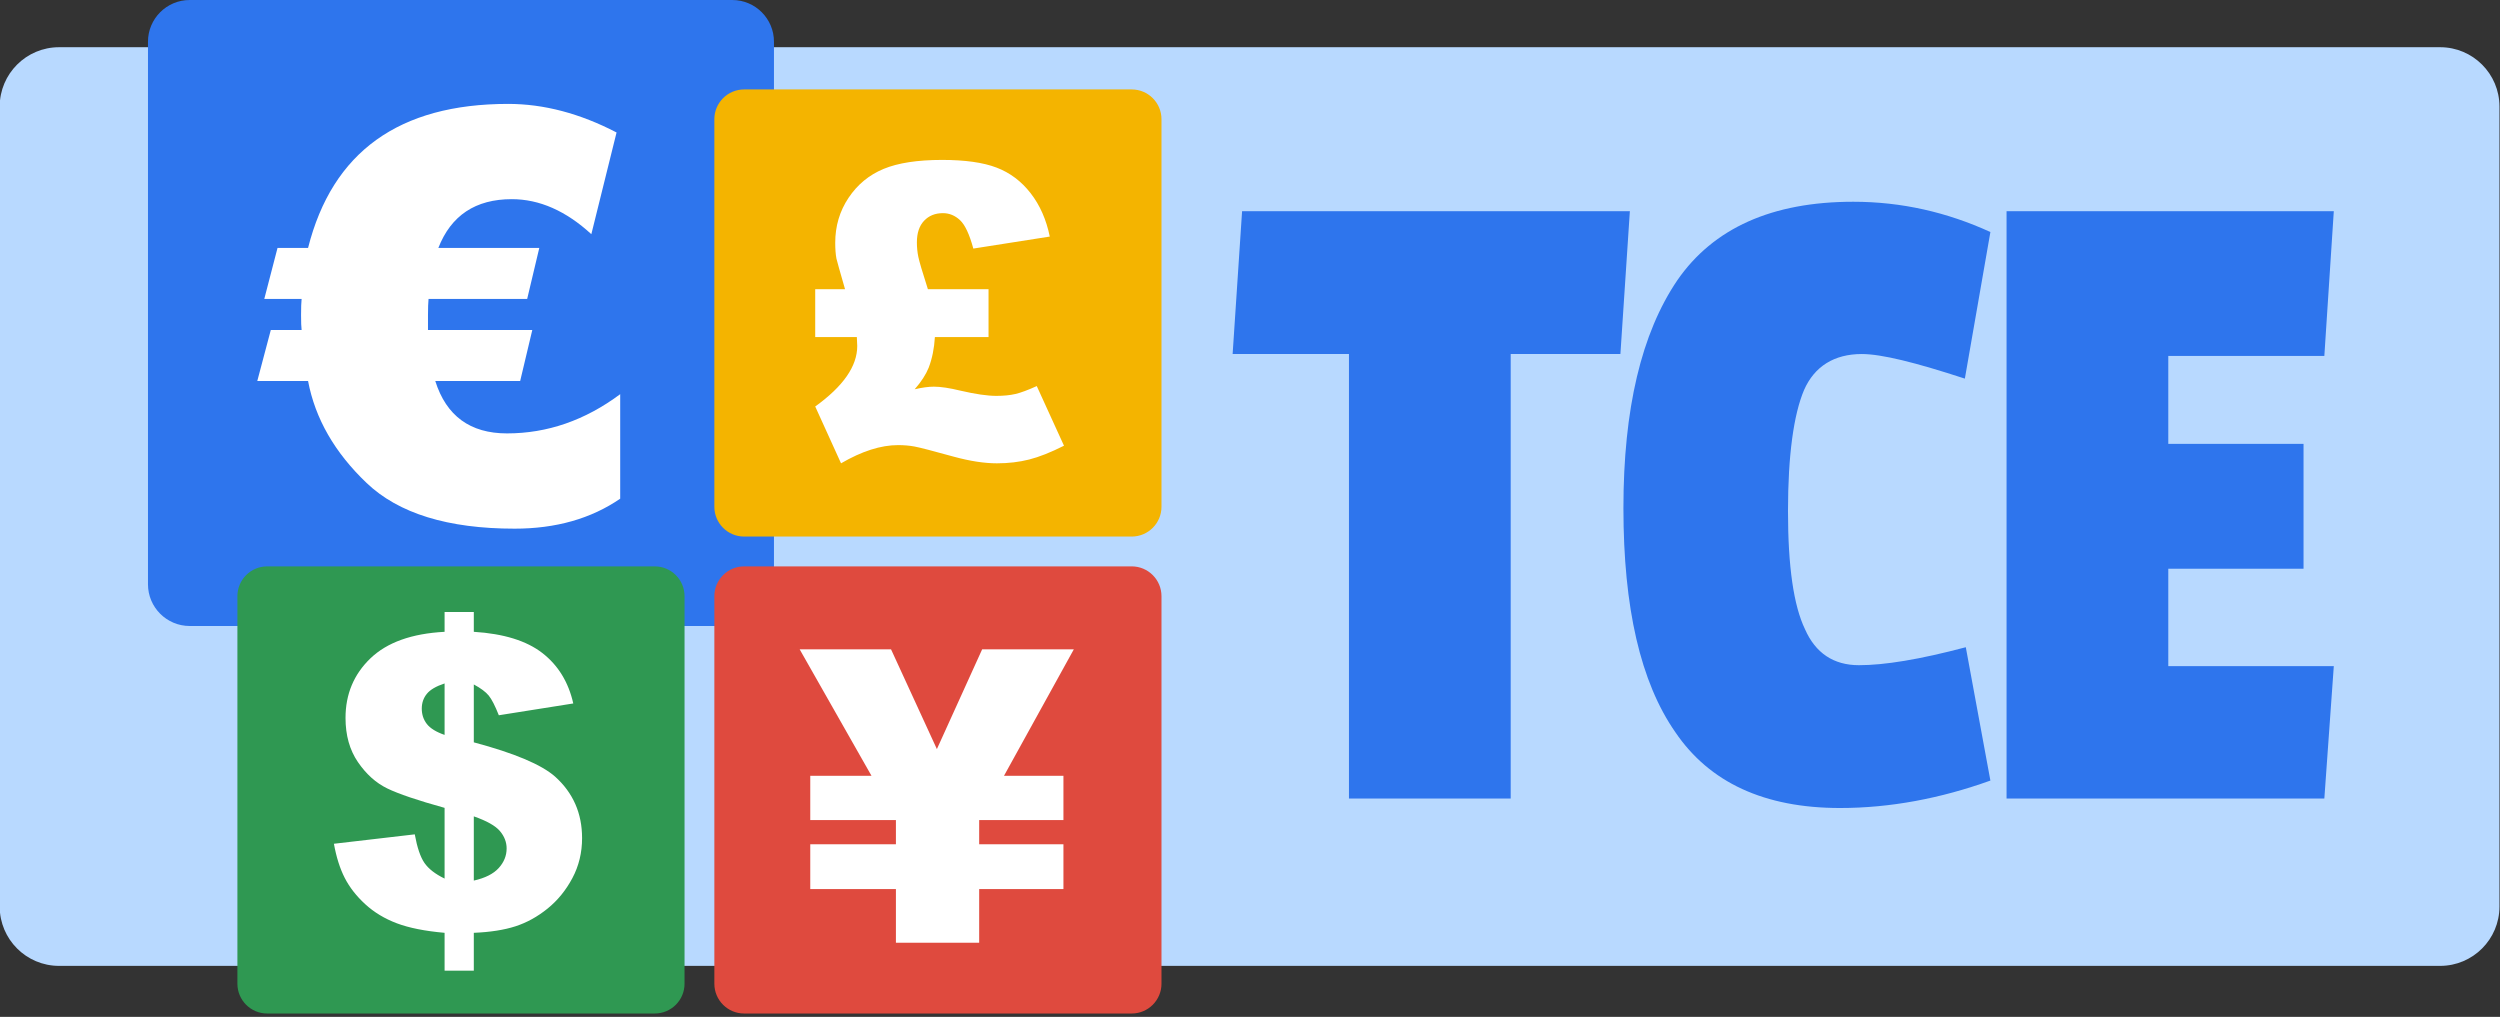
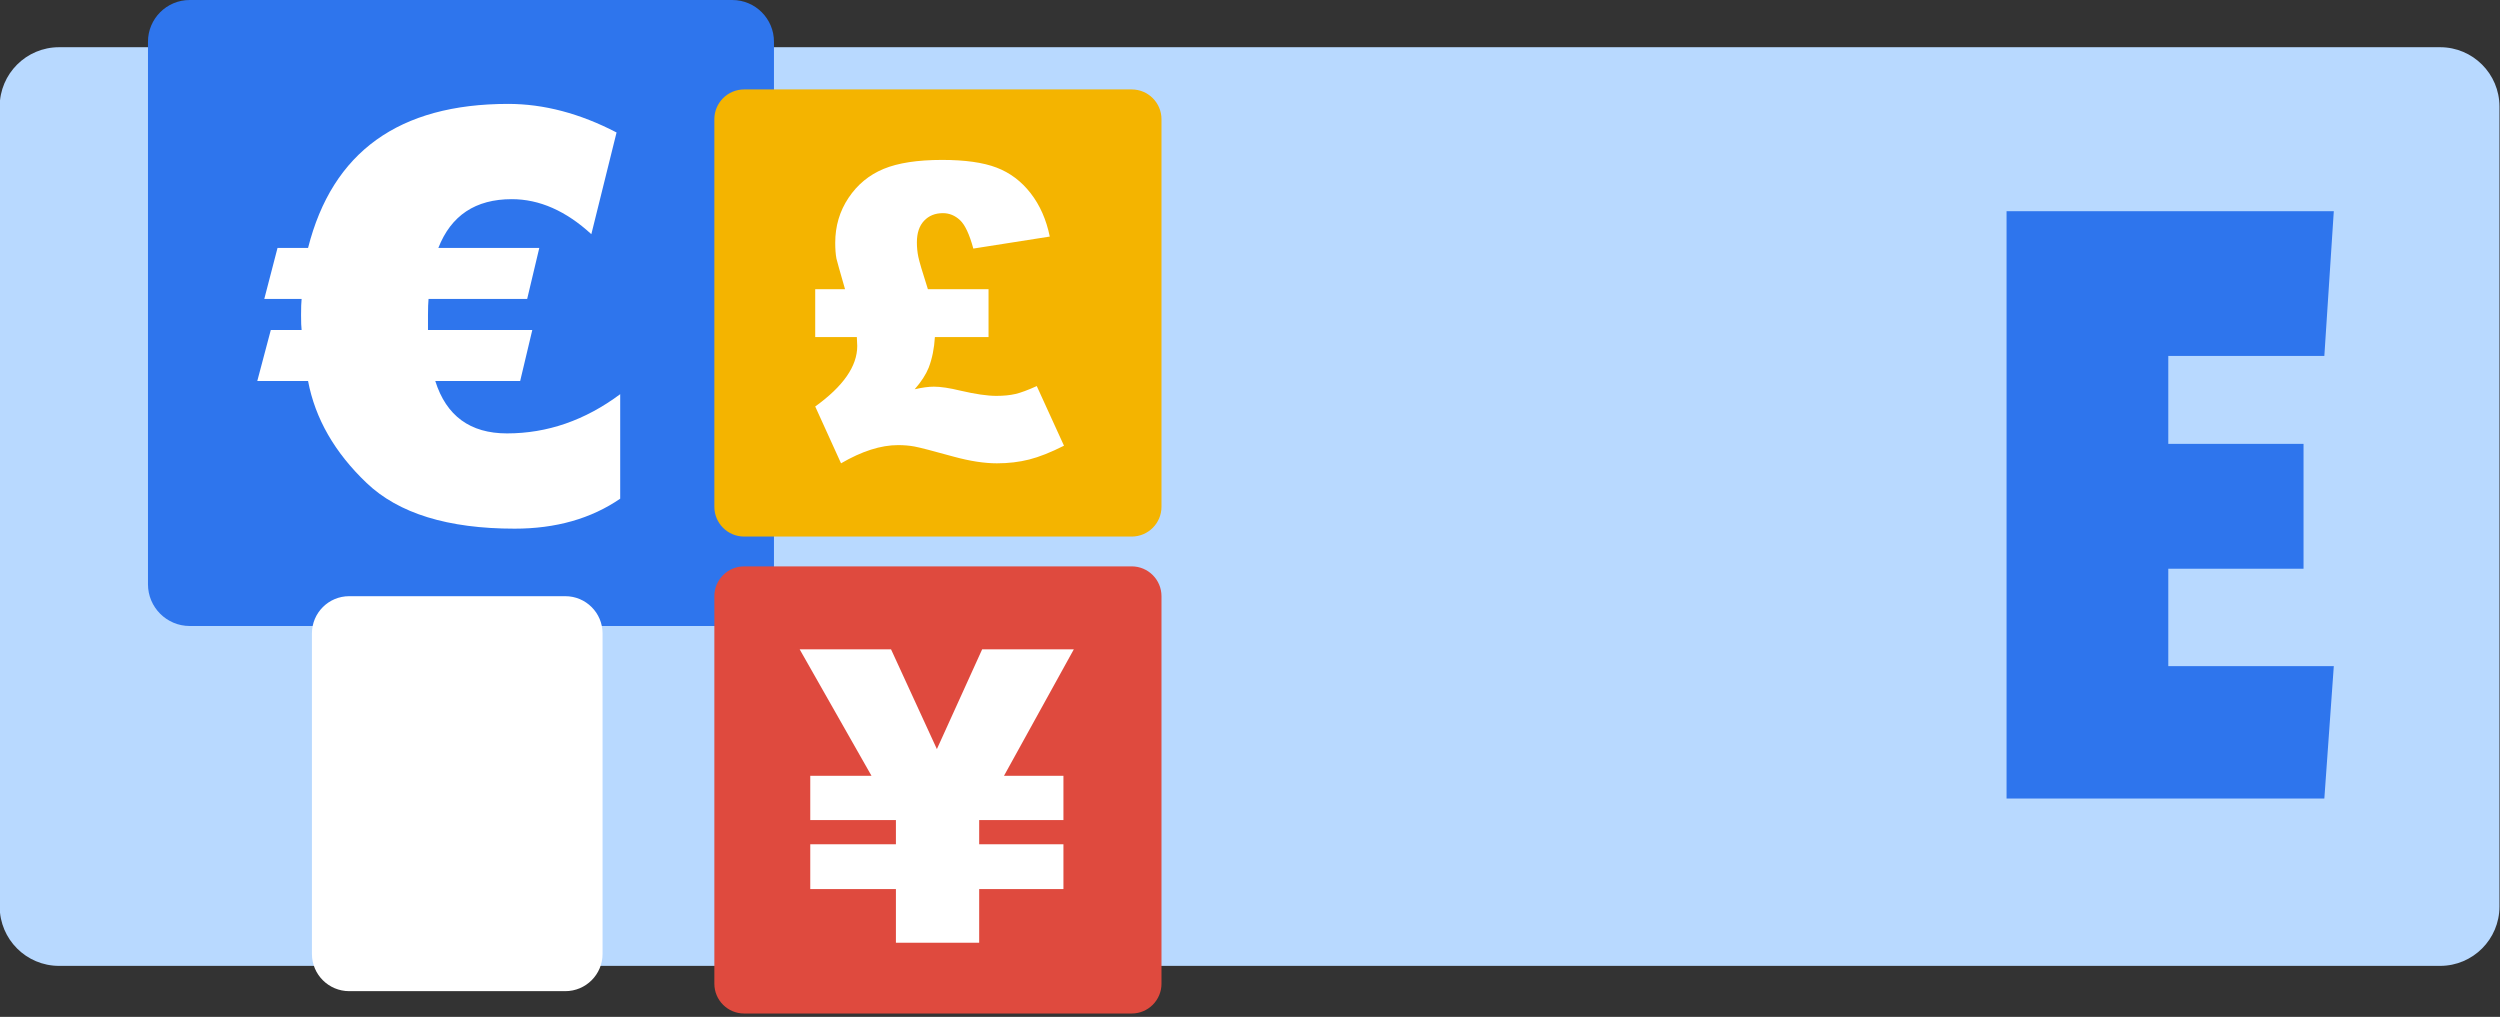
<svg xmlns="http://www.w3.org/2000/svg" width="100%" height="100%" viewBox="0 0 740 301" xml:space="preserve" style="fill-rule:evenodd;clip-rule:evenodd;stroke-linejoin:round;stroke-miterlimit:2;">
  <rect x="0" y="0" width="740" height="301" fill="#333333" stroke="none" />
  <g transform="matrix(1.373,0,0,1.479,-1060.08,-71.521)">
    <path d="M1310.94,69.684C1310.94,63.129 1305.21,57.807 1298.15,57.807L784.82,57.807C777.758,57.807 772.024,63.129 772.024,69.684L772.024,229.787C772.024,236.342 777.758,241.664 784.82,241.664L1298.15,241.664C1305.21,241.664 1310.94,236.342 1310.94,229.787L1310.94,69.684Z" style="fill:rgb(184,217,255);" />
  </g>
  <g transform="matrix(2.513,0,0,2.513,-33870.1,-3368)">
    <g transform="matrix(111.403,0,0,111.403,13623.7,1434.29)">
-       <path d="M0.405,-0.47L0.289,-0.47L0.289,-0L0.118,-0L0.118,-0.47L-0.005,-0.47L0.005,-0.621L0.415,-0.621L0.405,-0.47Z" style="fill:rgb(46,117,237);fill-rule:nonzero;" />
-     </g>
+       </g>
    <g transform="matrix(111.403,0,0,111.403,13666.5,1434.29)">
-       <path d="M0.198,-0.304C0.198,-0.245 0.204,-0.204 0.216,-0.179C0.227,-0.154 0.246,-0.141 0.273,-0.141C0.3,-0.141 0.337,-0.147 0.386,-0.16L0.412,-0.019C0.359,0 0.306,0.01 0.253,0.01C0.173,0.01 0.115,-0.017 0.079,-0.07C0.042,-0.123 0.024,-0.202 0.024,-0.307C0.024,-0.412 0.043,-0.492 0.081,-0.548C0.119,-0.603 0.181,-0.631 0.267,-0.631C0.318,-0.631 0.366,-0.62 0.412,-0.599L0.385,-0.444C0.333,-0.461 0.297,-0.47 0.276,-0.47C0.247,-0.47 0.226,-0.457 0.215,-0.432C0.204,-0.406 0.198,-0.363 0.198,-0.304Z" style="fill:rgb(46,117,237);fill-rule:nonzero;" />
-     </g>
+       </g>
    <g transform="matrix(111.403,0,0,111.403,13709.4,1434.29)">
      <path d="M0.38,-0L0.044,-0L0.044,-0.621L0.39,-0.621L0.38,-0.468L0.215,-0.468L0.215,-0.375L0.358,-0.375L0.358,-0.243L0.215,-0.243L0.215,-0.14L0.39,-0.14L0.38,-0Z" style="fill:rgb(46,117,237);fill-rule:nonzero;" />
    </g>
  </g>
  <g transform="matrix(1,0,0,1,73.801,0)">
    <g transform="matrix(1,0,0,1,-30,0)">
      <path d="M35.294,15.441L136.765,15.441C142.856,15.441 147.794,20.379 147.794,26.471L147.794,154.412C147.794,160.503 142.856,165.441 136.765,165.441L35.294,165.441C29.203,165.441 24.265,160.503 24.265,154.412L24.265,26.471C24.265,20.379 29.203,15.441 35.294,15.441Z" style="fill:white;fill-rule:nonzero;" />
    </g>
    <g transform="matrix(1,0,0,1,-30,0)">
      <path d="M172.941,185.294L12.353,185.294C5.531,185.294 0,179.764 0,172.941L0,12.353C0,5.531 5.531,0 12.353,0L172.941,0C179.764,0 185.294,5.531 185.294,12.353L185.294,172.941C185.294,179.764 179.764,185.294 172.941,185.294ZM139.777,116.676C129.382,124.417 118.214,128.287 106.271,128.287C95.378,128.287 88.301,123.118 85.04,112.778L110.169,112.778L113.756,97.684L82.883,97.684L82.883,93.288C82.883,91.187 82.938,89.584 83.049,88.478L112.243,88.478L115.83,73.383L85.952,73.383C89.711,63.763 96.954,58.952 107.681,58.952C115.863,58.952 123.715,62.409 131.235,69.319L138.699,39.214C127.862,33.574 117.163,30.754 106.603,30.754C74.312,30.754 54.574,44.965 47.387,73.383L38.347,73.383L34.428,88.478L45.479,88.478C45.368,89.473 45.313,91.077 45.313,93.288C45.313,95.39 45.368,96.854 45.479,97.684L36.356,97.684L32.354,112.778L47.387,112.778C49.487,123.891 55.266,133.955 64.72,142.967C74.175,151.979 88.772,156.485 108.51,156.485C120.729,156.485 131.152,153.528 139.777,147.611L139.777,116.676Z" style="fill:rgb(46,117,237);fill-rule:nonzero;" />
    </g>
    <g transform="matrix(1,0,0,1,-30,0)">
      <path d="M271.324,286.765L195.221,286.765C189.129,286.765 184.191,281.827 184.191,275.735L184.191,189.706C184.191,183.615 189.129,178.676 195.221,178.676L271.324,178.676C277.415,178.676 282.353,183.615 282.353,189.706L282.353,275.735C282.353,281.827 277.415,286.765 271.324,286.765ZM269.118,145.588L199.632,145.588C193.541,145.588 188.603,140.65 188.603,134.559L188.603,51.838C188.603,45.747 193.541,40.809 199.632,40.809L269.118,40.809C275.209,40.809 280.147,45.747 280.147,51.838L280.147,134.559C280.147,140.65 275.209,145.588 269.118,145.588ZM123.529,293.382L59.559,293.382C53.467,293.382 48.529,288.444 48.529,282.353L48.529,187.5C48.529,181.409 53.467,176.471 59.559,176.471L123.529,176.471C129.621,176.471 134.559,181.409 134.559,187.5L134.559,282.353C134.559,288.444 129.621,293.382 123.529,293.382Z" style="fill:white;fill-rule:nonzero;" />
    </g>
    <g transform="matrix(1,0,0,1,-30,0)">
      <path d="M291.177,158.824L176.471,158.824C171.598,158.824 167.647,154.873 167.647,150L167.647,35.294C167.647,30.421 171.598,26.471 176.471,26.471L291.177,26.471C296.05,26.471 300,30.421 300,35.294L300,150C300,154.873 296.05,158.824 291.177,158.824ZM231.092,108.826C232.119,106.141 232.73,103.12 232.928,99.762L248.805,99.762L248.805,85.604L230.855,85.604C229.235,80.549 228.287,77.34 228.012,75.977C227.735,74.615 227.597,73.203 227.597,71.742C227.597,68.978 228.308,66.845 229.73,65.344C231.151,63.843 233.007,63.093 235.298,63.093C237.194,63.093 238.882,63.784 240.363,65.166C241.844,66.549 243.157,69.353 244.303,73.578L266.932,70.024C265.905,65.009 264.019,60.733 261.275,57.198C258.529,53.664 255.173,51.136 251.204,49.616C247.235,48.096 241.853,47.335 235.061,47.335C227.794,47.335 222.018,48.224 217.733,50.001C213.448,51.778 209.992,54.632 207.366,58.561C204.739,62.491 203.427,66.924 203.427,71.86C203.427,73.717 203.545,75.277 203.782,76.54C203.98,77.37 204.828,80.391 206.33,85.604L197.503,85.604L197.503,99.762L209.825,99.762C209.904,101.224 209.943,102.112 209.943,102.428C209.943,108.392 205.797,114.356 197.503,120.319L205.145,137.143C211.306,133.549 216.934,131.752 222.028,131.752C223.766,131.752 225.385,131.891 226.886,132.167C228.386,132.443 232.277,133.45 238.556,135.188C243.334,136.491 247.58,137.143 251.293,137.143C254.689,137.143 257.869,136.767 260.831,136.017C263.793,135.267 267.228,133.905 271.138,131.93L263.082,114.276C260.475,115.461 258.372,116.241 256.773,116.616C255.173,116.992 253.287,117.179 251.115,117.179C248.469,117.179 244.934,116.666 240.511,115.639C237.272,114.849 234.646,114.454 232.632,114.454C231.052,114.454 229.157,114.711 226.945,115.224C228.88,113.013 230.263,110.88 231.092,108.826Z" style="fill:rgb(244,180,0);fill-rule:nonzero;" />
    </g>
    <g transform="matrix(1,0,0,1,-30,0)">
      <path d="M291.177,300L176.471,300C171.598,300 167.647,296.05 167.647,291.177L167.647,176.471C167.647,171.598 171.598,167.647 176.471,167.647L291.177,167.647C296.05,167.647 300,171.598 300,176.471L300,291.177C300,296.05 296.05,300 291.177,300ZM246.918,192.198L233.518,221.732L219.945,192.198L192.896,192.198L214.163,229.638L196.036,229.638L196.036,242.73L221.391,242.73L221.391,249.898L196.036,249.898L196.036,263.168L221.391,263.168L221.391,279.044L246.035,279.044L246.035,263.168L270.975,263.168L270.975,249.898L246.035,249.898L246.035,242.73L270.975,242.73L270.975,229.638L253.38,229.638L274.055,192.198L246.918,192.198Z" style="fill:rgb(223,74,62);fill-rule:nonzero;" />
    </g>
    <g transform="matrix(1,0,0,1,-30,0)">
-       <path d="M150,300L35.294,300C30.421,300 26.471,296.05 26.471,291.177L26.471,176.471C26.471,171.598 30.421,167.647 35.294,167.647L150,167.647C154.873,167.647 158.824,171.598 158.824,176.471L158.824,291.177C158.824,296.05 154.873,300 150,300ZM100.859,205.884C101.748,206.971 102.745,208.916 103.851,211.719L125.888,208.224C124.466,201.906 121.416,196.93 116.736,193.296C112.056,189.663 105.292,187.57 96.446,187.016L96.446,181.152L87.797,181.152L87.797,187.016C78.082,187.531 70.765,190.149 65.848,194.871C60.932,199.594 58.473,205.472 58.473,212.507C58.473,217.645 59.697,222.002 62.146,225.579C64.594,229.155 67.487,231.755 70.825,233.374C74.162,234.995 79.819,236.912 87.797,239.126L87.797,260.059C85.032,258.717 83.048,257.177 81.843,255.439C80.638,253.701 79.681,250.877 78.97,246.967L55.037,249.752C55.748,253.701 56.814,257.068 58.236,259.852C59.658,262.636 61.681,265.234 64.308,267.642C66.934,270.051 70.055,271.937 73.668,273.299C77.282,274.662 81.991,275.6 87.797,276.113L87.797,287.31L96.446,287.31L96.446,276.113C101.304,275.915 105.411,275.273 108.768,274.187C112.124,273.1 115.294,271.351 118.276,268.941C121.257,266.53 123.706,263.527 125.622,259.93C127.537,256.333 128.495,252.38 128.495,248.072C128.495,240.722 125.829,234.656 120.497,229.873C116.469,226.317 108.451,222.937 96.446,219.734L96.446,202.597C98.499,203.703 99.971,204.799 100.859,205.884ZM82.546,214.295C81.544,213.006 81.044,211.488 81.044,209.741C81.044,208.075 81.537,206.627 82.525,205.397C83.511,204.166 85.269,203.134 87.797,202.3L87.797,217.533C85.298,216.665 83.547,215.586 82.546,214.295ZM104.181,246.002C105.501,247.567 106.161,249.28 106.161,251.143C106.161,253.283 105.381,255.214 103.821,256.937C102.261,258.661 99.802,259.899 96.446,260.652L96.446,241.64C100.284,242.983 102.861,244.438 104.181,246.002Z" style="fill:rgb(47,152,82);fill-rule:nonzero;" />
-     </g>
+       </g>
  </g>
</svg>